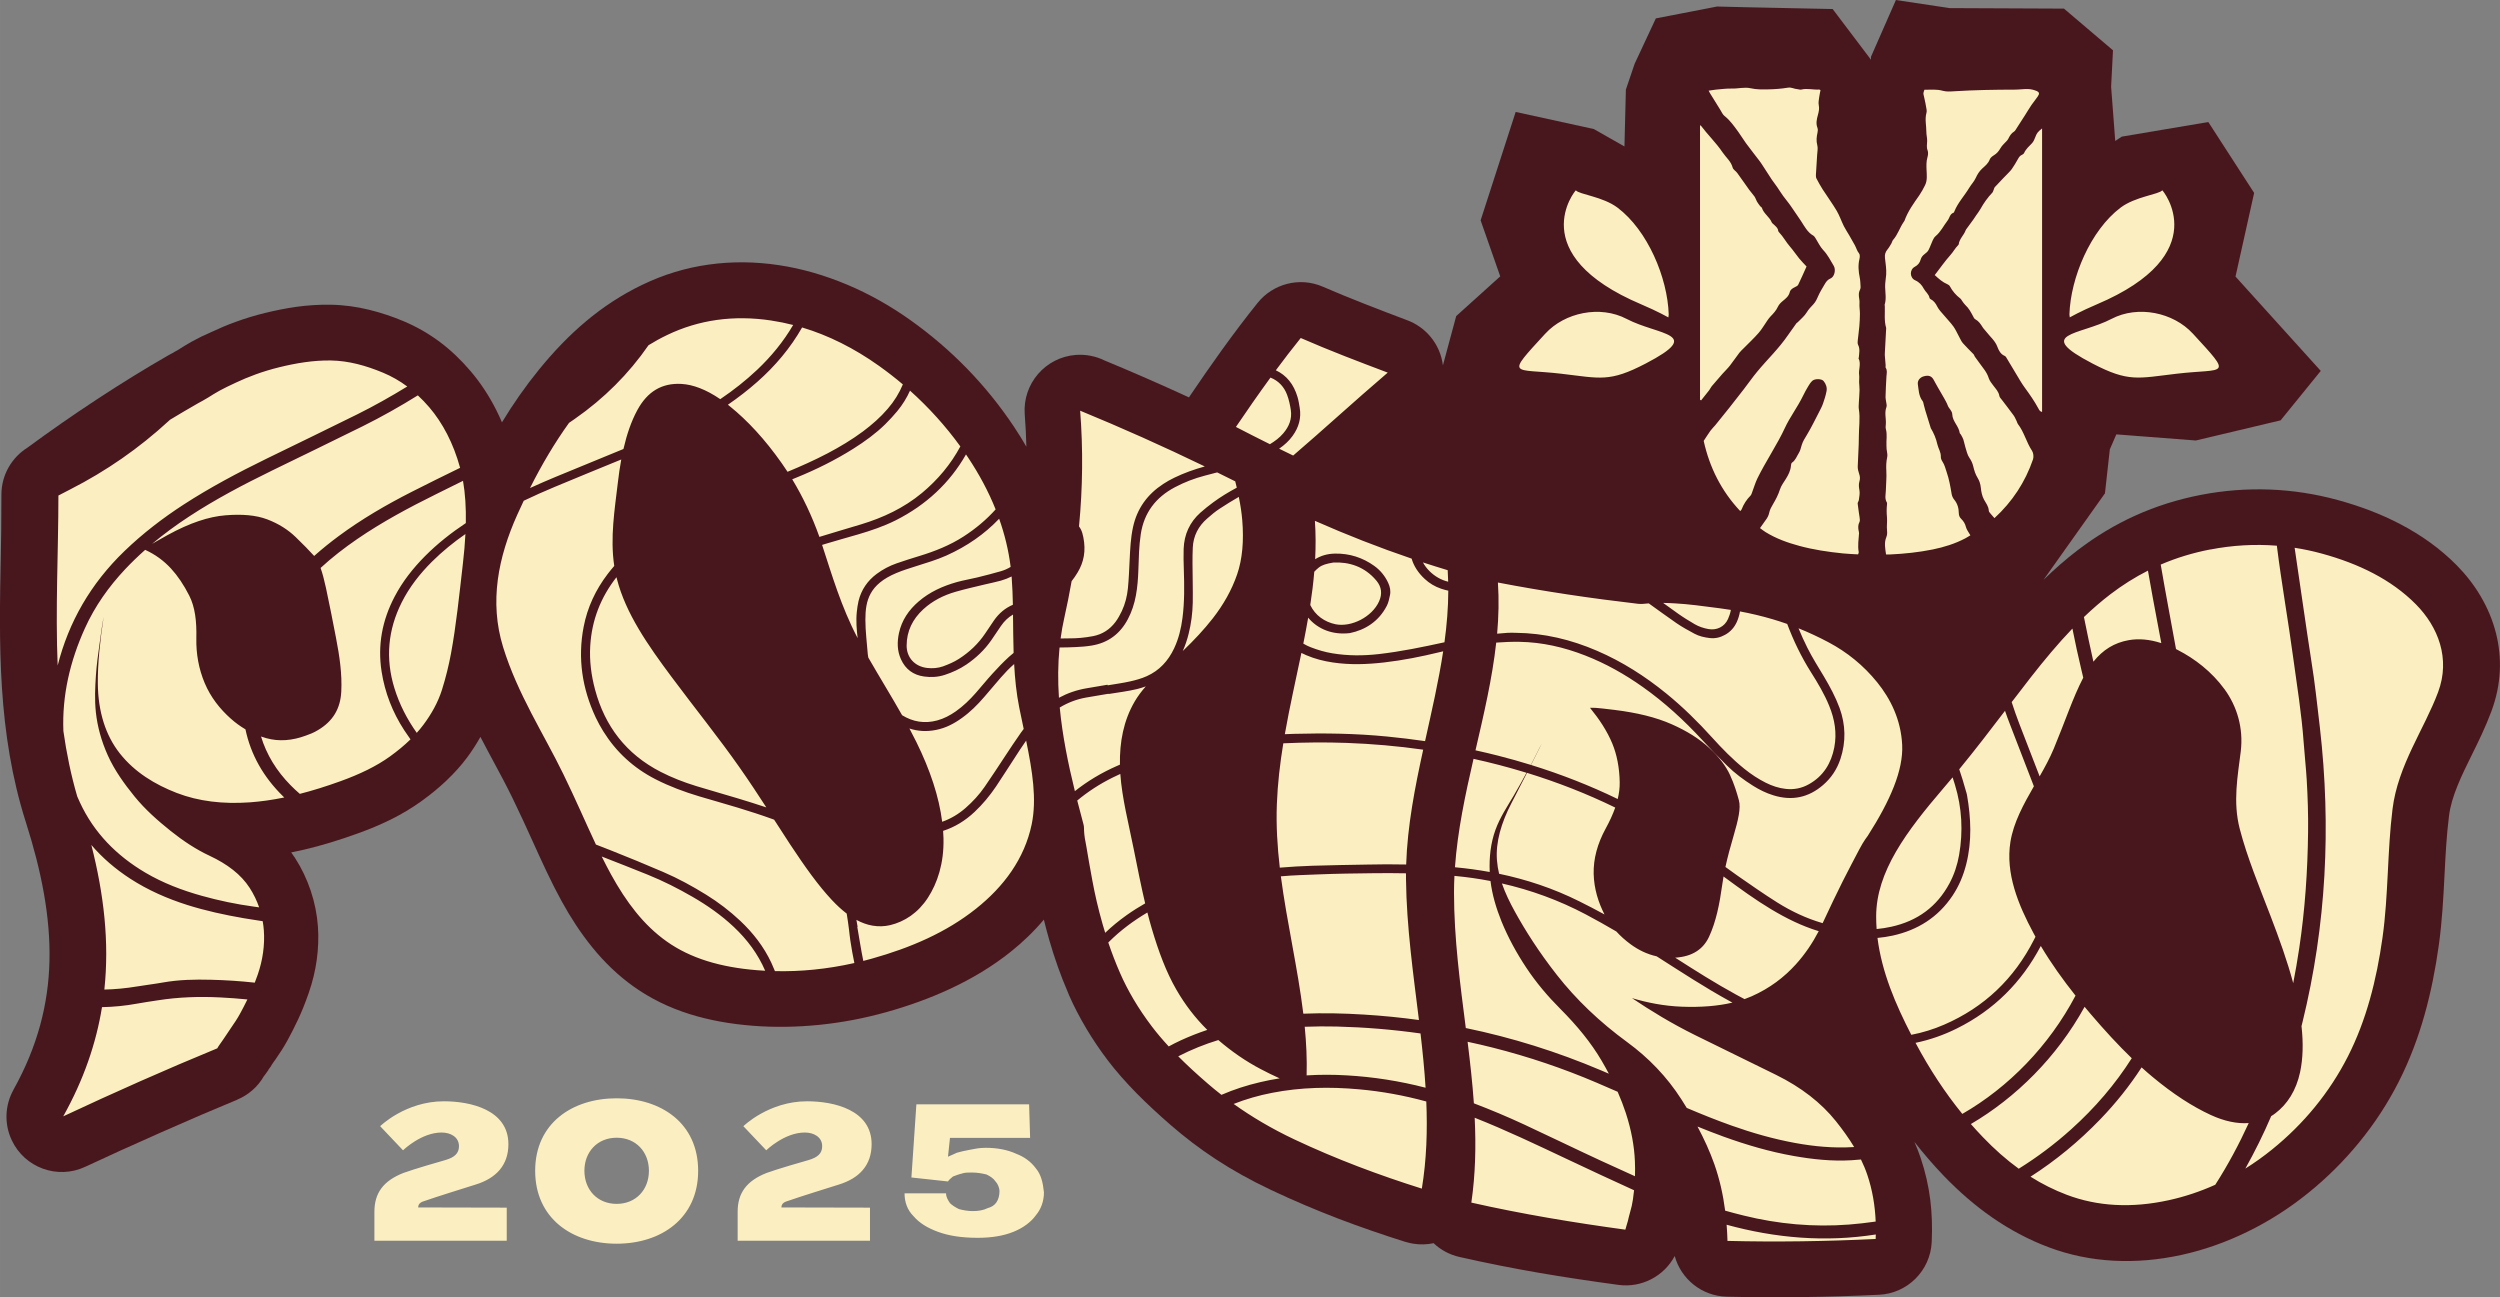
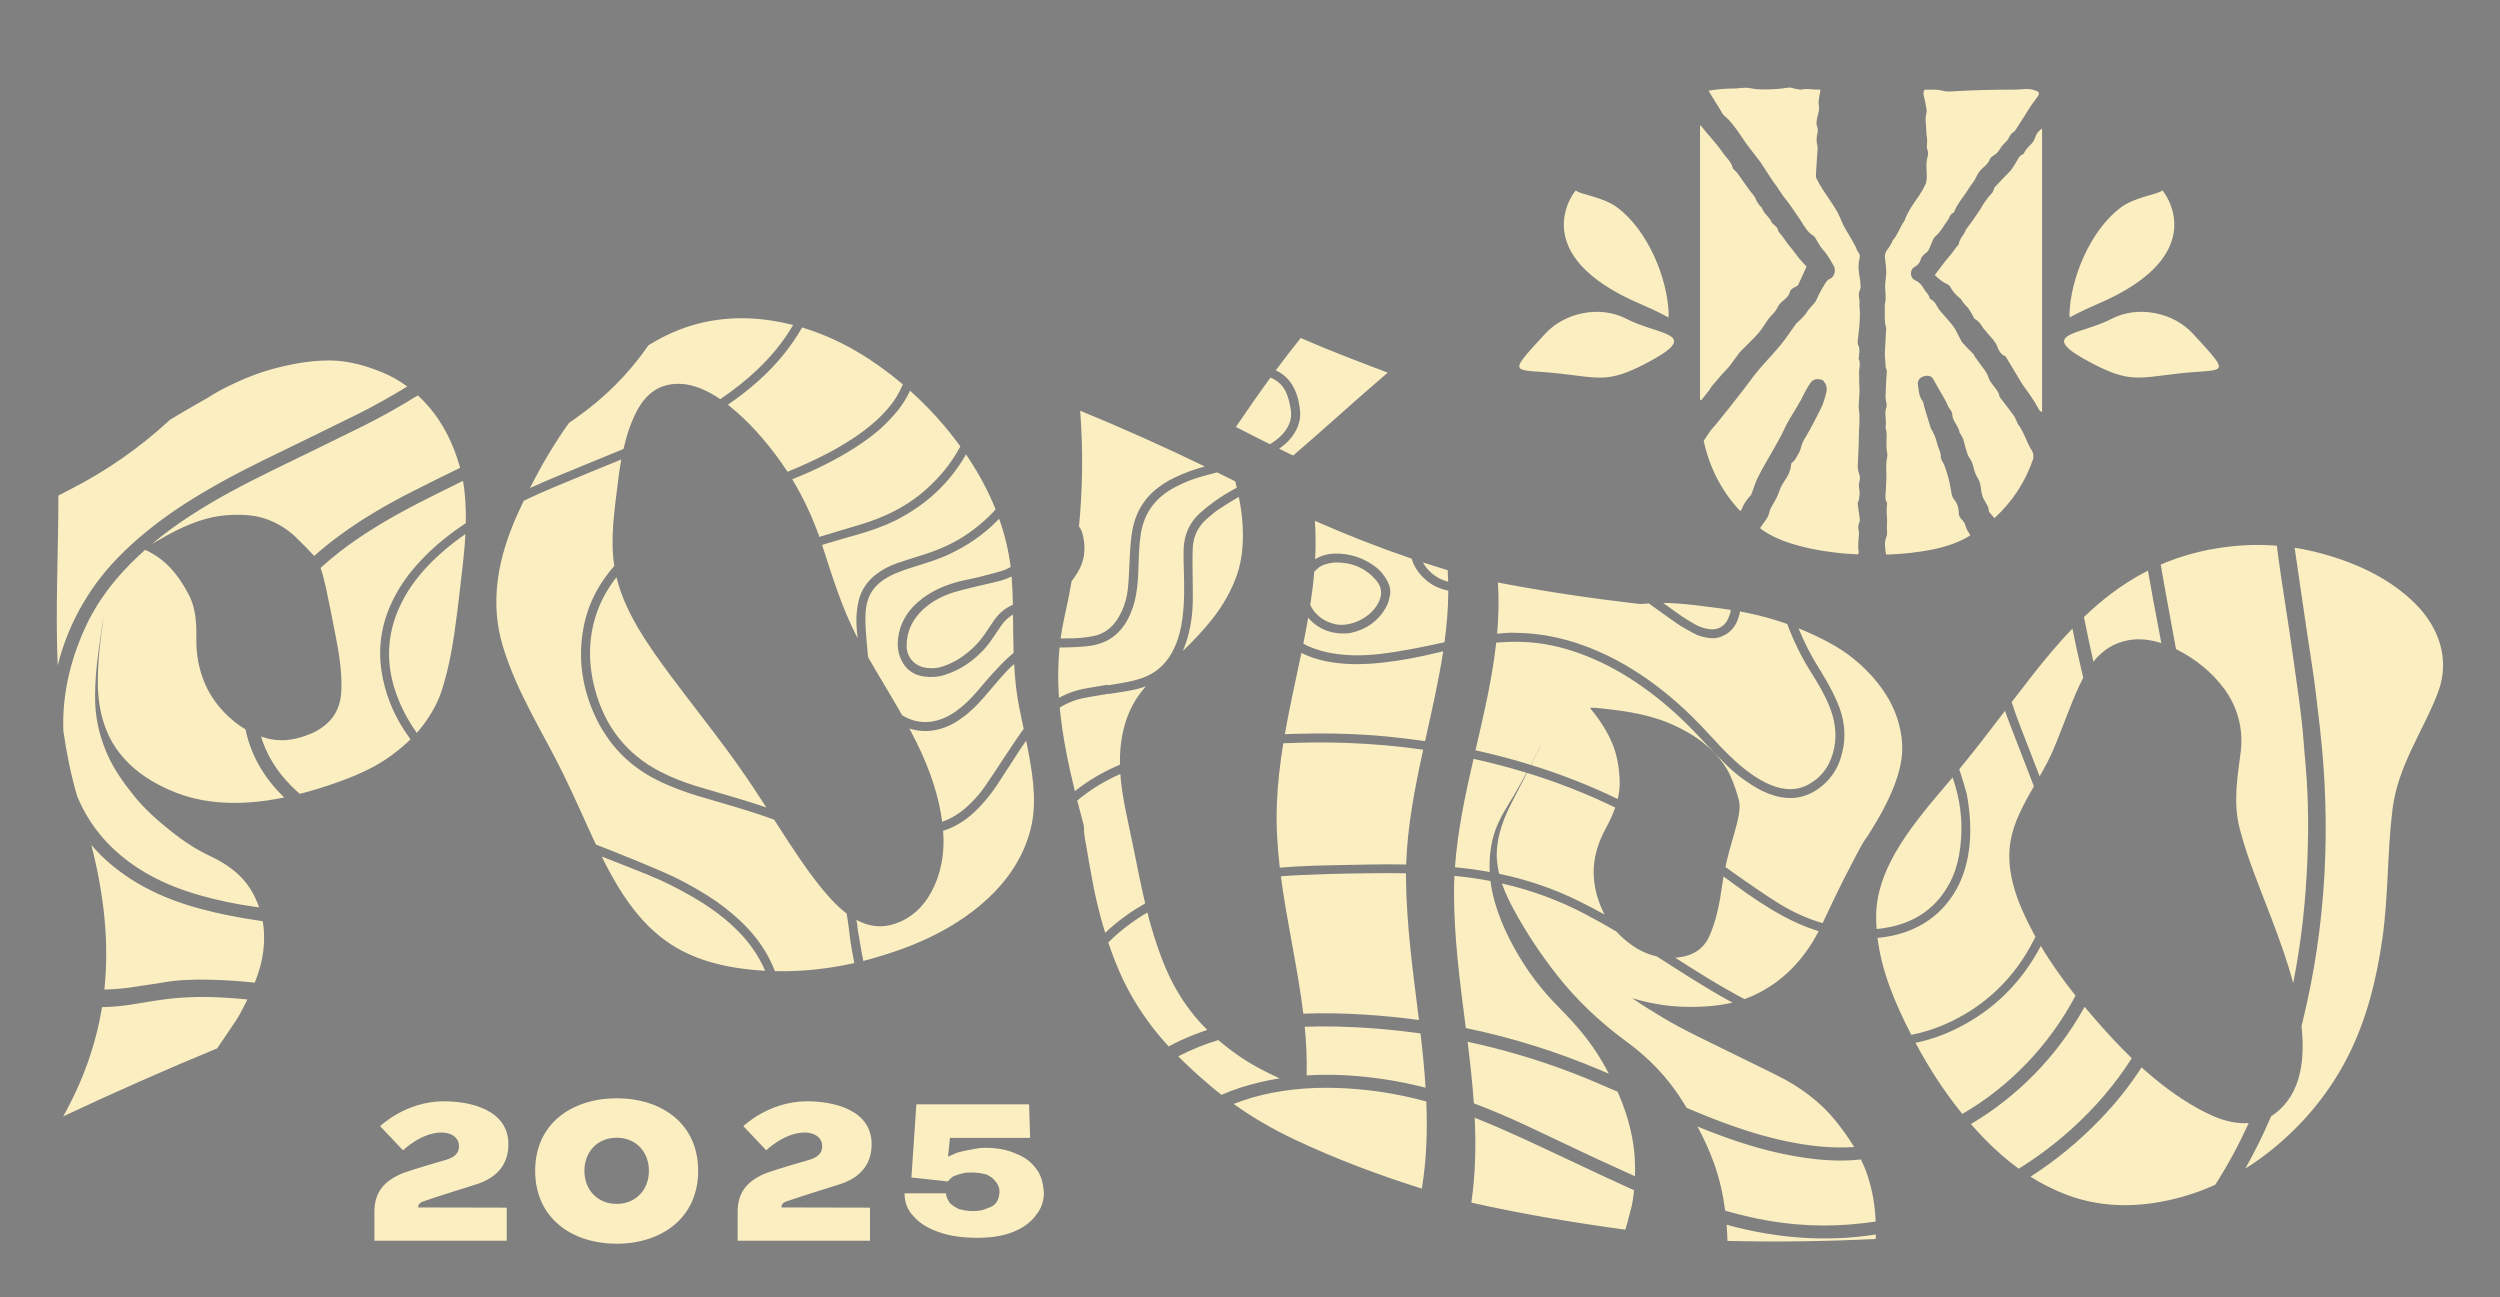
<svg xmlns="http://www.w3.org/2000/svg" viewBox="0 0 869.45 451.19" style="shape-rendering:geometricPrecision; text-rendering:geometricPrecision; image-rendering:optimizeQuality; fill-rule:evenodd; clip-rule:evenodd" version="1.1" height="28.508mm" width="54.936mm" xml:space="preserve">
  <rect x="0" y="0" width="869.45" height="451.19" fill="#808080" stroke="none" />
  <defs>
    <style type="text/css">
   
    .fil1 {fill:#FBEFC2}
    .fil0 {fill:#48171E;fill-rule:nonzero}
   
  </style>
  </defs>
  <g id="__x0023_Layer_x0020_1">
    <g id="_3023993720512">
-       <path d="M59.01 123.32l1.45 -0.78 -0.01 -0.03 1.29 -0.71 0.34 -0.21c1.39,-0.88 2.97,-1.88 4.63,-2.79 1.33,-0.73 2.4,-1.28 3.37,-1.76 0.45,-0.22 0.9,-0.42 1.35,-0.6l2 -0.93c2.72,-1.28 5.59,-2.5 8.54,-3.57 3.17,-1.15 6.55,-2.2 10.11,-3.07 3.52,-0.86 7.14,-1.61 10.87,-2.14 3.79,-0.53 7.78,-0.82 12.03,-0.75 4.65,0.07 9.11,0.71 13.41,1.76 4.23,1.04 8.15,2.38 11.84,3.92 4.56,1.91 8.8,4.33 12.71,7.25 3.76,2.81 7.31,6.17 10.65,10.09 3.41,3.99 6.45,8.54 9.01,13.63 0.69,1.38 1.35,2.79 1.97,4.25 3.92,-6.46 8.2,-12.59 12.91,-18.37 5.11,-6.27 10.5,-11.9 16.28,-16.74 5.97,-5.01 12.5,-9.31 19.72,-12.77 7.36,-3.54 15.06,-5.88 23.07,-6.99 7.93,-1.1 16.07,-1.04 24.41,0.22 7.88,1.19 15.78,3.46 23.65,6.77 7.63,3.21 15.01,7.35 22.07,12.38 7.05,5.02 13.63,10.65 19.67,16.86 5.94,6.11 11.37,12.81 16.22,20.07 1.54,2.3 3,4.65 4.38,7.05 -0.09,-3.75 -0.28,-7.5 -0.57,-11.25 -0.79,-10.62 7.18,-19.88 17.8,-20.67 3.56,-0.26 6.97,0.46 9.96,1.93 8.71,3.6 17.53,7.44 26.45,11.51l2.91 1.33 0.42 -0.65c3.67,-5.4 7.37,-10.76 11.02,-15.82 4.08,-5.65 8.23,-11.17 12.46,-16.43 5.31,-6.6 14.56,-9.13 22.7,-5.58 4.44,1.94 9.34,3.93 14.47,5.95 5.77,2.27 10.34,4 14.92,5.73 2.94,1.11 5.66,2.95 7.85,5.51 2.55,2.98 4.03,6.52 4.48,10.14l4.62 -17.13 15.31 -13.81 -6.82 -19.48 12.19 -37.71 27.18 5.95 10.65 6.06 0.5 -19.78 3.05 -8.99 7.37 -15.77 21.3 -4.13 10.57 0.26 29.62 0.61 13.34 17.64 -0.03 -0.99 8.69 -19.78 18.71 2.81 39.74 0.18 17.05 14.5 -0.65 12.67 1.43 18.86 2.27 -1.51 30.1 -5.08 15.94 24.66 -6.48 29.09 29.65 32.8 -13.96 17.2 -29.5 7.01 -27.64 -2.13 -2.26 5.22 -1.69 15.28 -21.38 30.11c3.77,-3.69 7.72,-7.16 11.92,-10.36 6.31,-4.82 12.97,-8.83 20.08,-12.04 7.14,-3.22 14.73,-5.62 22.86,-7.19 7.82,-1.51 15.8,-2.13 23.87,-1.83 7.91,0.3 15.82,1.51 23.67,3.66 7.62,2.09 14.93,4.82 21.71,8.38 7.27,3.81 13.87,8.5 19.56,14.25 6.42,6.49 11.4,14.57 13.7,23.66 2.15,8.5 1.93,17.72 -1.6,27.2 -2.09,5.59 -4.42,10.31 -6.79,15.11 -3.48,7.04 -7.09,14.33 -7.94,21.21 -0.88,7.07 -1.2,13.5 -1.53,19.91 -0.42,8.34 -0.84,16.66 -2.03,25.14 -1.16,8.3 -2.75,16.37 -4.94,24.13 -2.28,8.07 -5.21,15.86 -8.99,23.3 -3.81,7.51 -8.4,14.51 -13.65,20.95 -5.35,6.56 -11.34,12.51 -17.87,17.77 -6.57,5.31 -13.57,9.76 -20.91,13.36 -7.6,3.73 -15.31,6.44 -23.06,8.14 -8.03,1.76 -15.89,2.43 -23.57,2.03 -7.97,-0.41 -15.56,-2 -22.76,-4.71 -6.97,-2.63 -13.47,-6.1 -19.61,-10.36 -5.98,-4.15 -11.52,-8.97 -16.76,-14.41 -3.56,-3.71 -6.97,-7.65 -10.24,-11.83 0.8,1.8 1.51,3.64 2.15,5.52 1.67,4.96 2.77,9.86 3.37,14.7 0.57,4.6 0.72,9.46 0.49,14.53 -0.43,10.04 -8.48,17.95 -18.33,18.4 -8.43,0.41 -17.26,0.68 -26.51,0.81 -8.89,0.12 -17.71,0.08 -26.44,-0.14 -8.7,-0.21 -15.92,-6.16 -18.1,-14.14 -3.73,7.03 -11.53,11.13 -19.56,10.04 -9.67,-1.31 -18.93,-2.7 -27.53,-4.18 -8.87,-1.53 -18.09,-3.34 -27.76,-5.53 -3.5,-0.79 -6.56,-2.48 -9,-4.79 -2.27,0.48 -4.67,0.56 -7.1,0.17 -0.91,-0.15 -1.79,-0.36 -2.64,-0.62l-0 0.02c-7.9,-2.49 -15.71,-5.17 -23.33,-8.08 -7.66,-2.93 -15.49,-6.24 -23.46,-10 -7.16,-3.38 -13.54,-6.97 -19.22,-10.69 -5.65,-3.7 -10.85,-7.69 -15.62,-11.83 -4.4,-3.82 -8.36,-7.49 -11.9,-11.08 -3.78,-3.85 -7.11,-7.62 -9.99,-11.4 -2.77,-3.64 -5.25,-7.33 -7.44,-11 -2.46,-4.13 -4.44,-7.98 -6.01,-11.55 -0.15,-0.35 -0.29,-0.71 -0.43,-1.06 -1.37,-3.18 -2.54,-6.18 -3.54,-9.01 -1.21,-3.42 -2.21,-6.58 -3.05,-9.52 -0.66,-2.3 -1.26,-4.6 -1.82,-6.88 -3.51,4.17 -7.44,7.93 -11.67,11.29 -6.33,5.04 -13.31,9.21 -20.81,12.72 -7.25,3.39 -14.7,6.03 -22.3,8.16 -7.8,2.18 -15.57,3.64 -23.28,4.42 -8.03,0.82 -15.75,0.9 -23.16,0.32 -7.94,-0.62 -15.23,-1.95 -21.91,-4.04 -7.18,-2.25 -13.65,-5.41 -19.48,-9.55 -5.51,-3.92 -10.27,-8.54 -14.5,-13.76 -4.02,-4.96 -7.47,-10.29 -10.58,-15.94 -3.65,-6.62 -6.81,-13.6 -10.22,-21.13 -2,-4.41 -4.1,-9.04 -6.86,-14.72 -2.17,-4.45 -4.2,-8.22 -6.26,-12.05 -1.64,-3.05 -3.3,-6.12 -4.92,-9.27 -1.46,2.62 -3.05,5.04 -4.72,7.28 -2.03,2.72 -4.46,5.4 -7.24,8.04 -2.53,2.4 -5.41,4.76 -8.61,7.06 -3.33,2.4 -6.87,4.5 -10.61,6.36 -3.5,1.73 -7.27,3.31 -11.29,4.76 -6.74,2.44 -12.99,4.34 -18.82,5.7 -1.52,0.36 -3.03,0.68 -4.52,0.97 0.47,0.64 0.92,1.29 1.35,1.96 2.29,3.56 4.09,7.36 5.43,11.34 1.38,4.13 2.21,8.29 2.51,12.44 0.28,3.79 0.13,7.7 -0.41,11.65 -0.52,3.81 -1.46,7.66 -2.77,11.45 -1.26,3.64 -2.48,6.61 -3.65,9.12 -1.25,2.69 -2.49,5.08 -3.67,7.26 -1.4,2.59 -2.76,4.59 -4,6.41l-0.28 0.41c-0.23,0.34 -0.47,0.67 -0.72,0.99l-0.73 1.08 0.05 0.03c-2.22,3.28 0.87,-1.47 -1.06,1.47l0.05 0.03 -1.47 2.06c-0.01,0.01 -0.01,0.01 -0,-0l-0.04 -0.03c-2.19,3.9 -5.57,6.75 -9.44,8.35l0.01 0.02c-7.87,3.24 -16.72,7.04 -26.39,11.32 -10.22,4.52 -18.95,8.48 -26.41,11.98 -9.62,4.5 -21.07,0.35 -25.57,-9.28 -2.72,-5.81 -2.28,-12.28 0.61,-17.49l-0.01 -0.01c8.44,-15.1 12.16,-29.85 12.53,-44.66 0.38,-15.52 -2.83,-31.53 -8.18,-48.32 -9.96,-31.22 -9.35,-62.23 -8.74,-92.99 0.1,-5.24 0.21,-10.45 0.21,-21 0,-6.92 3.64,-12.98 9.1,-16.39 7.74,-5.69 15.71,-11.25 23.92,-16.64 8.7,-5.72 17.2,-10.96 25.49,-15.7z" class="fil0" />
      <path d="M693.64 180.2c-0.49,-0.56 -0.87,-0.94 -1.2,-1.37 -0.3,-0.39 -0.77,-0.82 -0.78,-1.23 -0.06,-1.54 -1,-2.61 -1.67,-3.87 -0.66,-1.2 -0.95,-2.69 -1.09,-4.08 -0.12,-1.26 -0.49,-2.43 -1.11,-3.43 -0.79,-1.26 -1.19,-2.61 -1.52,-4 -0.25,-1.07 -0.66,-2 -1.32,-2.95 -0.77,-1.08 -1.04,-2.54 -1.46,-3.85 -0.28,-0.84 -0.38,-1.73 -0.67,-2.56 -0.2,-0.62 -0.56,-1.17 -0.87,-1.74 -0.1,-0.2 -0.36,-0.34 -0.39,-0.53 -0.32,-2.39 -2.52,-4.03 -2.6,-6.5 -0.04,-1.25 -1.15,-1.96 -1.56,-3.04 -0.33,-0.92 -0.85,-1.8 -1.33,-2.66 -0.78,-1.39 -1.6,-2.76 -2.39,-4.14 -0.38,-0.66 -0.77,-1.34 -1.12,-2.03 -0.71,-1.41 -1.75,-1.83 -3.47,-1.36 -1.35,0.36 -2.3,1.49 -2.1,2.79 0.3,2 0.31,4.11 1.65,5.83 0.27,0.36 0.31,0.91 0.44,1.39 0.16,0.58 0.29,1.18 0.47,1.76 0.61,1.99 1.23,3.97 1.84,5.95 0.03,0.1 0.04,0.23 0.09,0.31 1.07,1.75 1.85,3.63 2.29,5.62 0.33,1.47 1.29,2.76 1.21,4.35 -0.03,0.56 0.25,1.2 0.57,1.68 0.75,1.14 1.05,2.42 1.47,3.68 0.85,2.47 1.29,5.01 1.72,7.57 0.11,0.68 0.43,1.42 0.88,1.95 1.14,1.39 1.59,2.96 1.61,4.7 0.02,0.81 0.24,1.44 0.85,2.03 0.78,0.76 1.36,1.66 1.63,2.81 0.24,0.97 0.95,1.81 1.55,2.89 -0.51,0.31 -1.14,0.72 -1.8,1.07 -3.56,1.87 -7.37,3.05 -11.29,3.85 -4.89,0.99 -9.86,1.51 -14.85,1.74 -0.44,0.03 -0.88,0.01 -1.39,0.01 -0.29,-2.08 -0.73,-4.06 0.11,-6.07 0.29,-0.68 0.32,-1.54 0.23,-2.29 -0.18,-1.54 0.13,-3.1 -0.02,-4.59 -0.15,-1.59 -0.15,-3.11 0.03,-4.68 0.03,-0.16 0,-0.35 -0.08,-0.48 -0.82,-1.34 -0.37,-2.78 -0.34,-4.18 0.04,-2.24 0.31,-4.49 0.17,-6.74 -0.1,-1.67 -0.05,-3.25 0.31,-4.88 0.19,-0.86 -0.14,-1.83 -0.22,-2.76 -0.04,-0.43 -0.03,-0.85 -0.05,-1.26 -0.1,-1.9 0.34,-3.82 -0.21,-5.71 -0.15,-0.53 -0.03,-1.14 0,-1.72 0.13,-1.97 -0.55,-3.94 0.21,-5.92 0.21,-0.55 -0.06,-1.3 -0.13,-1.96 -0.05,-0.48 -0.2,-0.98 -0.19,-1.45 0.09,-2.46 0.15,-4.92 0.33,-7.37 0.08,-1 0.34,-1.96 -0.28,-2.9 -0.12,-0.18 0.02,-0.53 -0.01,-0.81 -0.06,-0.93 -0.15,-1.85 -0.23,-2.78 -0.03,-0.45 -0.09,-0.88 -0.06,-1.32 0.14,-2.86 0.3,-5.72 0.46,-8.59 0.01,-0.1 0.03,-0.23 0.01,-0.33 -0.76,-2.53 -0.38,-5.13 -0.47,-7.69 -0.01,-0.12 -0.09,-0.24 -0.07,-0.32 0.65,-2.05 0.24,-4.14 0.18,-6.21 -0.04,-1.49 0.28,-2.92 0.37,-4.35 0.12,-1.93 -0.22,-3.88 -0.43,-5.81 -0.12,-1.12 0.15,-2.04 0.88,-2.92 0.55,-0.65 0.97,-1.44 1.41,-2.18 0.2,-0.33 0.24,-0.78 0.48,-1.06 1.68,-1.86 2.36,-4.31 3.76,-6.34 0.09,-0.14 0.22,-0.26 0.27,-0.42 1.16,-3.26 3.18,-6.01 5.14,-8.82 0.75,-1.08 1.38,-2.27 1.98,-3.46 0.86,-1.7 0.63,-3.53 0.55,-5.36 -0.06,-1.47 -0.12,-2.93 0.31,-4.41 0.23,-0.75 0.32,-1.72 0.05,-2.42 -0.43,-1.11 -0.19,-2.13 -0.15,-3.2 0.04,-1.08 -0.29,-2.17 -0.28,-3.25 0.01,-2.18 -0.58,-4.37 0.03,-6.55 0.1,-0.37 0.12,-0.79 0.05,-1.16 -0.26,-1.51 -0.52,-3.02 -0.89,-4.5 -0.27,-1.12 -0.35,-1.1 0.14,-2.41 2.13,0.02 4.25,-0.25 6.41,0.37 1.22,0.34 2.61,0.25 3.92,0.16 7.02,-0.44 14.06,-0.56 21.1,-0.57 1.55,0 3.11,-0.25 4.66,-0.2 0.97,0.03 1.98,0.28 2.87,0.65 1.01,0.43 1.11,0.94 0.5,1.85 -0.69,1.06 -1.53,2.01 -2.24,3.05 -0.8,1.18 -1.51,2.4 -2.28,3.61 -1.09,1.71 -2.19,3.42 -3.3,5.13 -0.12,0.18 -0.26,0.38 -0.44,0.48 -1.01,0.6 -1.56,1.55 -2.05,2.55 -0.1,0.2 -0.23,0.39 -0.37,0.55 -0.79,0.9 -1.77,1.68 -2.34,2.7 -0.6,1.07 -1.29,1.87 -2.33,2.49 -0.54,0.34 -1.17,0.83 -1.38,1.39 -0.52,1.43 -1.62,2.27 -2.68,3.24 -0.97,0.9 -1.65,2.01 -2.22,3.25 -0.55,1.24 -1.57,2.25 -2.26,3.42 -1.64,2.74 -3.89,5.1 -5.12,8.1 -0.09,0.21 -0.18,0.5 -0.33,0.55 -1.3,0.45 -1.36,1.79 -2.03,2.67 -1.41,1.82 -2.39,3.96 -4.2,5.47 -0.45,0.37 -0.76,0.95 -1.02,1.49 -0.51,1.1 -0.88,2.27 -1.44,3.34 -0.28,0.56 -0.84,1.02 -1.36,1.41 -0.69,0.52 -1.17,1.1 -1.4,1.97 -0.3,1.09 -0.95,1.88 -2.03,2.46 -1.88,1 -1.79,3.85 0.17,4.71 1.42,0.64 2.31,1.65 2.99,2.94 0.6,1.1 1.74,1.86 1.98,3.19 0.02,0.14 0.17,0.3 0.3,0.37 1.15,0.57 1.82,1.48 2.39,2.64 0.55,1.12 1.51,2.04 2.33,3.02 1.08,1.31 2.3,2.53 3.29,3.9 0.79,1.09 1.32,2.39 1.98,3.57 0.43,0.77 0.77,1.62 1.34,2.26 1.16,1.32 2.45,2.52 3.66,3.79 0.22,0.22 0.27,0.6 0.46,0.86 0.47,0.68 0.99,1.32 1.45,1.99 1.23,1.77 2.73,3.33 3.38,5.46 0.31,0.97 1.02,1.83 1.65,2.67 0.82,1.1 1.82,2.07 2.05,3.54 0.08,0.5 0.56,0.93 0.89,1.38 1.36,1.8 2.76,3.57 4.08,5.4 0.45,0.62 0.72,1.36 1.07,2.04 0.14,0.3 0.19,0.66 0.39,0.92 2.18,2.8 2.96,6.37 4.92,9.31 0.5,0.76 0.65,2.12 0.36,2.99 -2.71,7.91 -7.17,14.72 -13.43,20.47zm-548.21 239.73c0,-1.56 1.35,-1.99 2.27,-2.27 3.55,-1.28 16.12,-5.18 17.68,-5.68 7.17,-2.2 11.43,-6.75 11.43,-14.06 0,-11.93 -13.14,-14.91 -22.44,-14.91 -13.35,0 -22.16,8.66 -22.16,8.66l7.95 8.38c0,0 6.32,-6.18 13.42,-6.18 3.12,0 6.04,1.56 6.04,4.76 0,2.56 -1.63,3.91 -4.76,4.83 -0.85,0.21 -11.36,3.27 -14.56,4.47 -7.03,2.77 -10.09,7.03 -10.09,13.49l0 10.09 46.02 0 0 -11.51 -30.82 -0.07zm69.03 12.61c15.55,0 28.34,-8.88 28.34,-25.36 0,-16.55 -12.85,-25.21 -28.34,-25.21 -15.48,0 -28.34,8.73 -28.34,25.21 0,16.48 12.78,25.36 28.34,25.36zm0 -36.86c6.68,0 11.22,4.9 11.22,11.5 0,6.61 -4.55,11.51 -11.22,11.51 -6.68,0 -11.22,-4.9 -11.22,-11.51 0,-6.6 4.55,-11.5 11.22,-11.5zm57.29 24.25c0,-1.56 1.35,-1.99 2.27,-2.27 3.55,-1.28 16.12,-5.18 17.68,-5.68 7.17,-2.2 11.43,-6.75 11.43,-14.06 0,-11.93 -13.14,-14.91 -22.44,-14.91 -13.35,0 -22.16,8.66 -22.16,8.66l7.95 8.38c0,0 6.32,-6.18 13.42,-6.18 3.12,0 6.04,1.56 6.04,4.76 0,2.56 -1.63,3.91 -4.76,4.83 -0.85,0.21 -11.36,3.27 -14.56,4.47 -7.03,2.77 -10.08,7.03 -10.08,13.49l0 10.09 46.02 0 0 -11.51 -30.82 -0.07zm81.66 -18.68c-3.09,-1.37 -6.53,-2.06 -10.66,-2.06 -2.06,0 -3.78,0.34 -5.49,0.69 -1.72,0.33 -3.44,0.69 -4.47,1.02 -1.38,0.69 -2.41,1.04 -3.1,1.38l0.69 -6.54 27.87 0 -0.35 -11.68 -39.2 0 -1.73 25.45 12.73 1.38c0.34,-0.69 1.04,-1.04 1.73,-1.73 1.03,-0.33 1.72,-0.69 3.09,-1.02 1.03,-0.36 2.06,-0.36 3.44,-0.36 2.06,0 3.78,0.36 5.15,0.69 1.39,0.69 2.42,1.38 3.11,2.42 0.68,0.69 1.38,2.07 1.38,3.44 0,1.37 -0.34,2.75 -1.03,3.79 -0.69,1.02 -1.72,1.7 -3.11,2.06 -1.37,0.69 -3.08,1.02 -5.15,1.02 -1.72,0 -3.44,-0.33 -4.8,-0.69 -1.38,-0.69 -2.42,-1.37 -3.11,-2.06 -0.69,-1.02 -1.38,-2.06 -1.38,-3.43l-14.44 0c0,3.11 1.03,5.85 3.09,7.91 2.07,2.42 4.82,4.12 8.6,5.5 3.78,1.38 8.25,2.06 13.75,2.06 4.82,0 8.95,-0.68 12.38,-2.06 3.44,-1.38 6.19,-3.43 7.91,-5.85 1.72,-2.06 2.75,-4.81 2.75,-7.89 -0.34,-3.44 -1.03,-6.21 -2.75,-8.27 -1.72,-2.39 -4.14,-4.12 -6.88,-5.14zm-284.46 -261.04c0.97,-0.56 2.21,-1.17 3.47,-1.97 1.11,-0.7 2.37,-1.51 3.99,-2.4 1.52,-0.84 3.39,-1.72 5.6,-2.76 4.24,-1.99 9.25,-3.92 15.09,-5.35 5.86,-1.44 11.86,-2.45 17.97,-2.36 6.19,0.1 12.21,1.78 18.14,4.25 2.97,1.24 5.78,2.84 8.42,4.8 -5.66,3.46 -11.43,6.72 -17.38,9.68 -10.5,5.22 -21.08,10.3 -31.61,15.45 -9.88,4.84 -19.57,9.96 -28.79,15.94 -7.35,4.77 -14.24,10.08 -20.53,16.13 -11.79,11.36 -19.43,24.69 -23.27,39.83 -0.82,-19.67 0.25,-39.53 0.26,-59.11l4.13 -2.14c12.52,-6.39 23.91,-14.3 34.2,-23.77l0.47 -0.43c3.28,-1.99 6.56,-3.92 9.85,-5.8zm76.37 -2.7c1.37,1.27 2.71,2.66 3.98,4.15 4.61,5.4 8.36,12.43 10.71,21.04 -5.65,2.76 -11.29,5.53 -16.88,8.38 -8.8,4.48 -17.32,9.43 -25.26,15.3 -2.98,2.2 -5.86,4.52 -8.61,6.97l-0.05 -0.05c-1.67,-1.83 -3.78,-4.02 -6.44,-6.57 -2.59,-2.48 -5.82,-4.58 -9.83,-6.1 -3.97,-1.51 -8.82,-1.87 -14.5,-1.42 -5.76,0.45 -12.44,2.62 -20.17,6.88 -1.26,0.7 -2.62,1.47 -3.99,2.25l-1.38 0.8c4.08,-3.42 8.38,-6.57 12.87,-9.51 9.18,-6.02 18.91,-11.12 28.78,-15.95 10.54,-5.16 21.12,-10.23 31.61,-15.45 6.56,-3.26 12.94,-6.86 19.16,-10.73zm15.7 29.72c0.78,4.44 1.08,9.34 0.98,14.69 -5.08,3.38 -9.86,7.14 -14.19,11.49 -4.19,4.23 -7.84,8.85 -10.59,14.12 -4.3,8.22 -5.95,16.84 -4.51,26.04 1.16,7.37 3.8,14.13 7.86,20.38 0.71,1.09 1.44,2.15 2.19,3.19 -2.1,2.05 -4.48,4.02 -7.11,5.92 -4.74,3.42 -10.55,6.21 -17.2,8.61 -4.97,1.8 -9.68,3.27 -14.18,4.42 -1.12,-0.96 -2.21,-1.98 -3.25,-3.04 -4.84,-4.94 -8.32,-10.56 -10.24,-16.9 0.6,0.21 1.21,0.4 1.82,0.57 4.4,1.24 9.06,0.86 13.81,-0.91 0.67,-0.25 1.27,-0.47 2.03,-0.78 0.68,-0.28 1.39,-0.67 2.12,-1.1 5.2,-3.07 7.84,-7.44 8.13,-13.46 0.3,-6.02 -0.57,-12.15 -1.86,-18.77 -1.16,-5.94 -2.27,-11.73 -3.47,-17.24 -0.6,-2.72 -1.19,-5.05 -1.87,-6.94 3.97,-3.66 8.26,-6.98 12.74,-10.05 8.75,-6 18.1,-10.99 27.62,-15.7l9.17 -4.54zm0.84 18.51c-0.16,3.24 -0.46,6.65 -0.87,10.19 -1.3,11.27 -2.35,21.67 -4.15,31.36 -0.75,4.04 -1.78,8.3 -3.13,12.59 -1.35,4.29 -3.61,8.37 -6.44,12.16 -0.72,0.96 -1.5,1.9 -2.33,2.83 -3.38,-4.76 -6.04,-9.91 -7.78,-15.56 -3.17,-10.32 -2.27,-20.25 2.57,-29.86 2.67,-5.3 6.3,-9.93 10.53,-14.14 3.59,-3.56 7.49,-6.72 11.61,-9.59zm-63.02 91.61c-4.14,0.85 -8.1,1.41 -11.93,1.69 -9.34,0.66 -17.83,-0.33 -25.43,-3.26 -7.58,-2.93 -14.67,-7.22 -19.83,-13.78 -4.92,-6.24 -7.53,-14.44 -7.63,-24.24 -0.07,-7.05 0.76,-14.8 2.03,-23.29 -0.6,3.15 -1.02,6.5 -1.52,10.11 -0.43,3.08 -0.93,6.52 -1.19,10.5 -0.25,3.89 -0.48,8.2 0,12.67 0.53,4.9 1.87,9.87 4.15,14.96 2.3,5.11 5.62,9.77 9.32,14.32 3.67,4.5 7.99,8.32 12.54,11.96 4.35,3.48 8.89,6.47 13.57,8.65 6.09,2.85 10.9,6.48 13.9,11.14 1.4,2.17 2.49,4.44 3.3,6.78l-1.88 -0.26c-6.12,-0.83 -12.15,-2.1 -18.1,-3.76 -6.86,-1.92 -13.48,-4.44 -19.61,-8.06 -10.02,-5.92 -17.83,-13.85 -22.71,-24.34l-0.96 -2.15c-2.2,-7.52 -3.74,-15.11 -4.82,-22.76 -0.47,-12.22 2.23,-24.13 7.51,-35.78 3.44,-7.6 8.22,-14.35 13.96,-20.47 2.23,-2.36 4.55,-4.6 6.97,-6.75 3.43,1.56 6.42,3.71 8.99,6.5 2.31,2.51 4.46,5.68 6.36,9.45 2,3.95 2.59,8.85 2.45,14.76 -0.12,5.43 0.85,10.73 2.89,15.58 2.11,5.03 5.35,9.06 8.99,12.32 1.66,1.49 3.4,2.76 5.2,3.81 1.87,8.88 6.28,16.6 13.03,23.24l0.48 0.47zm-7.48 43.03c0.18,1.03 0.31,2.07 0.39,3.12 0.38,5.14 -0.38,10.44 -2.12,15.46 -0.33,0.96 -0.68,1.89 -1.03,2.79 -5.03,-0.55 -10.11,-0.89 -15.21,-1.01 -5.62,-0.14 -11.22,-0.04 -16.78,0.96 -2.94,0.53 -5.92,0.86 -8.88,1.36 -3.88,0.64 -7.69,1.01 -11.44,1.09 1.77,-16.56 -0.17,-33.2 -4.53,-50.29 3.81,4.46 8.36,8.38 13.59,11.77 6.13,3.96 12.78,6.88 19.75,9.1 6.42,2.02 12.98,3.45 19.62,4.6 2.21,0.38 4.42,0.72 6.64,1.05zm-5.32 27.2c-0.84,1.74 -1.7,3.36 -2.52,4.89 -1,1.86 -2.18,3.55 -3.22,5.07 -1.08,1.59 -1.98,2.91 -2.62,3.9 -0.88,1.34 -1.7,2.32 -2.12,3.15 -17.88,7.36 -35.77,15.31 -53.57,23.65 7.13,-12.76 11.43,-25.36 13.48,-37.97 4.02,-0.08 8.08,-0.47 12.16,-1.22 2.39,-0.44 4.8,-0.78 7.21,-1.15 7.23,-1.14 14.52,-1.38 21.82,-1.01 3.14,0.16 6.27,0.39 9.37,0.7zm182.26 -236.09c2.53,0.38 5.04,0.89 7.54,1.53 -3.36,5.75 -7.58,10.92 -12.52,15.59 -3.99,3.76 -8.29,7.14 -12.83,10.21 -4.9,-3.35 -9.45,-5.07 -13.47,-5.3 -6.86,-0.39 -11.87,2.68 -15.34,9.05 -2.11,3.87 -3.67,8.39 -4.86,13.58 -7.83,3.26 -15.71,6.42 -23.54,9.68 -3.01,1.25 -6,2.55 -8.96,3.9 4.12,-8.19 8.61,-15.76 13.58,-22.67l1.96 -1.35c10.21,-7.11 18.77,-15.65 25.68,-25.65 2.1,-1.3 4.26,-2.49 6.48,-3.55 10.96,-5.27 23.07,-7.03 36.28,-5.03zm10.64 2.39c9.18,2.74 18.14,7.23 26.74,13.35 2.86,2.04 5.64,4.19 8.31,6.46 -1.26,3.05 -3.01,5.88 -5.26,8.48 -2.54,2.97 -5.47,5.52 -8.6,7.87 -3.87,2.88 -8.02,5.35 -12.31,7.62 -4.54,2.38 -9.2,4.46 -13.93,6.42 -0.66,-1.02 -1.34,-2.02 -2.03,-3 -5.81,-8.27 -11.94,-14.87 -18.05,-19.79l-0.67 -0.53c3.56,-2.45 6.97,-5.08 10.21,-7.94 6.28,-5.54 11.55,-11.81 15.6,-18.93zm37.53 21.97c6.47,5.79 12.34,12.26 17.52,19.41 -3.32,6.19 -7.81,11.57 -13.38,16.21 -6.25,5.18 -13.45,8.56 -21.2,10.91 -4.81,1.46 -9.65,2.85 -14.44,4.34 -2.59,-7.29 -5.8,-14 -9.45,-20.03l1.45 -0.59c6.91,-2.81 13.58,-6.12 19.89,-10.1 3.94,-2.49 7.69,-5.21 11.01,-8.46 1.44,-1.43 2.83,-2.94 4.13,-4.49 1.86,-2.25 3.35,-4.65 4.49,-7.2zm19.49 22.21l0.73 1.08c3.8,5.7 7.05,11.72 9.57,18.02 -3.21,3.56 -6.93,6.71 -11.18,9.44 -4.74,3.06 -9.92,5.11 -15.29,6.75 -2.67,0.81 -5.34,1.66 -7.98,2.58 -2.48,0.86 -4.79,2.09 -6.89,3.64 -3.24,2.41 -5.4,5.57 -6.34,9.45 -0.3,1.24 -0.46,2.52 -0.6,3.79 -0.33,3.11 -0.05,6.19 0.29,9.12 -5.74,-10.93 -8.95,-22.04 -12.36,-32.42l1.26 -0.39c3.74,-1.14 7.53,-2.17 11.29,-3.27 4.48,-1.31 8.91,-2.82 13.07,-4.9 10.63,-5.38 18.79,-13.02 24.42,-22.89zm11.53 22.37c1.91,5.39 3.28,10.98 3.99,16.73 -1.05,0.64 -2.2,1.15 -3.45,1.51 -2.69,0.78 -5.38,1.47 -8.1,2.14 -2.36,0.58 -4.77,0.96 -7.1,1.61 -4.88,1.37 -9.45,3.41 -13.31,6.73 -3.47,2.97 -5.92,6.57 -6.88,11.02 -0.66,3.08 -0.65,6.13 0.69,9.11 1.58,3.49 4.31,5.49 8.06,6 2.4,0.33 4.82,0.21 7.19,-0.57 2.68,-0.88 5.18,-2.02 7.5,-3.59 3.41,-2.32 6.34,-5.1 8.67,-8.46 1.15,-1.66 2.26,-3.36 3.4,-5.02 1.12,-1.61 2.48,-2.96 4.15,-3.9 0.06,4.43 0.07,8.88 0.21,13.33 -0.53,0.42 -1.05,0.85 -1.56,1.32 -2.05,1.87 -3.97,3.88 -5.83,5.93 -1.99,2.18 -3.84,4.5 -5.8,6.71 -2.07,2.36 -4.33,4.54 -6.92,6.37 -2,1.39 -4.11,2.52 -6.48,3.16 -4.37,1.17 -8.4,0.5 -12.19,-1.82 -3.8,-6.73 -7.9,-13.33 -11.76,-20.06l-0.17 -1.09c-0.3,-4.02 -0.84,-8.02 -0.84,-12.04 -0.01,-6.72 1.38,-12.31 10.75,-16.25 2.22,-0.94 4.56,-1.65 6.86,-2.39 3.55,-1.14 7.14,-2.17 10.55,-3.7 7.22,-3.24 13.33,-7.51 18.35,-12.79zm4.33 20.05l0.03 0.45c0.23,3.12 0.35,6.25 0.41,9.4 -2.71,1.14 -4.85,2.99 -6.55,5.41 -1.06,1.51 -2.06,3.05 -3.09,4.58 -2.4,3.57 -5.46,6.47 -9.11,8.81 -1.74,1.12 -3.63,1.92 -5.55,2.62 -1.78,0.63 -3.64,0.76 -5.54,0.55 -4.24,-0.49 -7.13,-3.59 -7.11,-7.78 0.02,-5.05 2.08,-9.21 5.81,-12.64 3.21,-2.93 7.02,-4.86 11.19,-6.06 3.41,-0.99 6.88,-1.75 10.32,-2.59 1.81,-0.44 3.65,-0.78 5.45,-1.29 1.32,-0.38 2.57,-0.86 3.73,-1.45zm0.88 30.47c0.27,5.07 0.77,10.14 1.78,15.16 0.51,2.52 1.03,4.99 1.54,7.4l-0.97 1.31c-1.92,2.7 -3.72,5.49 -5.56,8.25 -2.34,3.53 -4.62,7.08 -7.05,10.57 -1.89,2.74 -4.15,5.18 -6.67,7.39 -2.47,2.15 -5.17,3.73 -8.1,4.77 -1.1,-8.73 -4.19,-18.03 -8.97,-27.73 -0.78,-1.58 -1.59,-3.16 -2.42,-4.71 2.91,0.96 5.98,1.15 9.24,0.5 3.39,-0.66 6.32,-2.21 9.04,-4.18 2.89,-2.06 5.37,-4.55 7.67,-7.21 1.94,-2.24 3.83,-4.52 5.77,-6.75 1.47,-1.68 3,-3.31 4.69,-4.77zm4.17 26.61c2.19,10.7 3.74,20.34 1.94,29.08 -2.5,12.06 -9.77,21.75 -19.33,29.36 -10.36,8.26 -22.73,13.6 -36.28,17.4 -0.99,0.28 -1.98,0.54 -2.96,0.79 -0.81,-3.92 -1.39,-7.88 -2.09,-11.82 0.03,-0 0.07,-0.01 0.11,-0.02l-0.42 -2.43c1.81,0.98 3.65,1.66 5.53,1.99 2.2,0.39 4.3,0.28 6.19,-0.16 5.07,-1.21 9.74,-4.29 13.14,-9.52 3.29,-5.07 5.62,-11.96 5.43,-20.62 -0.02,-0.88 -0.06,-1.76 -0.13,-2.65 4.06,-1.31 7.69,-3.53 10.93,-6.58 2.85,-2.68 5.31,-5.66 7.48,-8.87 2.16,-3.22 4.22,-6.5 6.34,-9.73 1.35,-2.08 2.67,-4.18 4.12,-6.2zm-59.73 77.36c-9.48,2.14 -18.7,3.03 -27.63,2.82 -0.39,-0.98 -0.81,-1.95 -1.26,-2.92 -2.6,-5.55 -6.32,-10.35 -10.81,-14.58 -3.66,-3.43 -7.63,-6.47 -11.92,-9.12 -4.75,-2.93 -9.65,-5.62 -14.8,-7.83 -6.16,-2.65 -12.36,-5.21 -18.61,-7.68l-4.86 -1.89c-3.53,-7.5 -7.06,-15.75 -11.36,-24.55 -6.77,-13.91 -15.93,-27.89 -20.93,-44.15 -4.84,-15.74 -1.7,-31.21 4.91,-45.96 0.75,-1.66 1.5,-3.3 2.27,-4.91 3.52,-1.69 7.08,-3.27 10.69,-4.78 7.71,-3.24 15.48,-6.38 23.23,-9.57 -0.47,2.54 -0.86,5.22 -1.19,8.05 -1.09,9.34 -2.73,19.11 -1.25,28.97 -0.78,0.9 -1.54,1.82 -2.27,2.78 -4.2,5.51 -7.06,11.6 -8.37,18.38 -2.12,10.99 -0.52,21.48 4.21,31.57 0.78,1.66 1.68,3.27 2.65,4.84 4.49,7.19 10.56,12.76 18.22,16.66 4.82,2.46 9.9,4.34 15.09,5.9 4.48,1.35 8.98,2.57 13.44,3.94 4.1,1.26 8.2,2.56 12.22,4.03l0.42 0.16c1.93,2.99 3.77,5.86 5.56,8.58 5.18,7.84 9.78,14.29 14.49,19.32 1.71,1.83 3.43,3.42 5.18,4.75 0.31,1.85 0.57,3.7 0.8,5.57 0.16,1.27 0.27,2.54 0.47,3.82 0.42,2.62 0.83,5.24 1.4,7.83zm-31.04 2.69l-2.65 -0.18c-12.95,-1.01 -23.4,-4.19 -31.61,-10.03 -8.07,-5.73 -14.06,-13.72 -19.32,-23.26 -1.11,-2.01 -2.19,-4.11 -3.25,-6.26 5.36,2.09 10.71,4.18 16.04,6.34 5.37,2.17 10.52,4.78 15.52,7.67 5.17,2.99 10.03,6.39 14.37,10.48 4.68,4.4 8.41,9.43 10.91,15.23zm-51.71 -136.89l0.16 0.64c3.05,11.95 10.77,23.01 18.99,34.04 8.23,11.05 16.49,21.25 23.73,31.6 3.36,4.79 6.4,9.41 9.24,13.8 -3.26,-1.1 -6.56,-2.12 -9.85,-3.12 -4.82,-1.47 -9.68,-2.8 -14.5,-4.29 -4.3,-1.32 -8.47,-2.93 -12.45,-4.98 -11.97,-6.17 -19.35,-15.87 -22.75,-28.53 -1.33,-4.97 -2,-10.03 -1.69,-15.22 0.53,-8.99 3.64,-16.91 9.14,-23.93zm237.98 -83.17c-3.02,3.75 -5.89,7.5 -8.66,11.23 3.76,1.75 6.23,4.89 7.53,9.24 0.37,1.22 0.56,2.5 0.77,3.75 0.62,3.63 -0.33,6.89 -2.49,9.86 -1.27,1.77 -2.87,3.19 -4.66,4.42l4.88 2.38c10.17,-8.7 21.02,-18.69 32.89,-28.84 -10.09,-3.81 -20.17,-7.63 -30.26,-12.04zm-10.52 13.77c-4.21,5.78 -8.19,11.51 -12.02,17.16 3.94,2.04 7.87,4.04 11.82,6 1.73,-1.03 3.35,-2.24 4.66,-3.79 2.02,-2.36 3.08,-5.03 2.61,-8.12 -0.28,-1.79 -0.66,-3.61 -1.31,-5.31 -1.07,-2.82 -3.02,-4.85 -5.76,-5.94zm61.63 66.98c0.08,1.34 0.14,2.67 0.17,4.01 -2.4,-0.59 -4.57,-1.79 -6.46,-3.65 -0.95,-0.94 -1.73,-1.97 -2.31,-3.06 2.86,0.94 5.73,1.83 8.59,2.7zm0.21 7.13c-0.02,6 -0.52,11.97 -1.33,17.94 -7.54,1.65 -15.09,3.22 -22.78,4.1 -5.4,0.62 -10.81,0.64 -16.2,-0.26 -2.59,-0.42 -5.09,-1.17 -7.53,-2.11 -0.86,-0.33 -1.73,-0.76 -2.58,-1.26 0.6,-3.01 1.18,-6.01 1.69,-9.02 3.32,3.99 8.52,6.08 14.5,5.36 5.33,-1.09 10.06,-4.05 12.86,-9.51 0.58,-1.12 0.82,-2.42 1.09,-3.67 0.31,-1.47 0.02,-2.9 -0.61,-4.27 -1.09,-2.38 -2.71,-4.38 -4.85,-5.92 -4.06,-2.91 -8.64,-4.37 -13.64,-4.28 -2.66,0.04 -4.99,0.74 -6.92,1.95 0.22,-4.44 0.22,-8.87 -0.09,-13.34 11.18,4.93 22.4,9.32 33.64,13.14 0.72,2.51 2.24,4.92 4.55,7.06 1.65,1.54 3.57,2.68 5.71,3.4 0.82,0.28 1.66,0.51 2.5,0.69zm-1.78 21.08c-1.58,10.41 -3.99,20.81 -6.3,31.24 -4.38,-0.64 -8.78,-1.17 -13.2,-1.6 -10.81,-1.06 -21.66,-1.23 -32.49,-0.93l-3.08 0.12c1.67,-9.52 3.82,-18.91 5.76,-28.26 0.56,0.28 1.14,0.56 1.74,0.81 2.93,1.25 5.99,2.03 9.15,2.5 5.97,0.9 11.94,0.68 17.89,-0 6.52,-0.75 12.94,-2.03 19.29,-3.58l1.23 -0.29zm-6.95 34.21c-2.89,13.21 -5.49,26.49 -5.92,39.94 -4.52,-0.1 -9.04,-0.09 -13.57,0.02 -6.35,0.13 -12.72,0.19 -19.06,0.41 -3.78,0.13 -7.56,0.34 -11.32,0.66 -0.85,-7.31 -1.3,-14.66 -1.02,-22.07 0.27,-7.15 1.1,-14.2 2.24,-21.17 7.35,-0.33 14.69,-0.41 22.04,-0.14 8.95,0.32 17.82,1.1 26.61,2.35zm-5.98 43l0 2.12c0.2,16.56 2.53,32.78 4.5,48.9 -6.31,-0.87 -12.68,-1.5 -19.1,-1.89 -7.04,-0.44 -14.08,-0.6 -21.11,-0.31 -1.93,-15.88 -5.71,-31.73 -7.81,-47.77 4.3,-0.4 8.63,-0.48 12.95,-0.67 6.53,-0.27 13.08,-0.34 19.62,-0.42 3.65,-0.04 7.31,-0.03 10.95,0.04zm5.05 55.7c0.73,6.3 1.37,12.58 1.76,18.87 -8.95,-2.32 -18.09,-3.77 -27.44,-4.3 -4.66,-0.27 -9.31,-0.28 -13.93,0.01 0.16,-5.65 -0.11,-11.29 -0.66,-16.91 3.7,-0.14 7.41,-0.17 11.13,-0.08 9.8,0.25 19.51,1.05 29.15,2.41zm2.01 23.65c0.42,10.08 0.11,20.16 -1.55,30.31 -14.74,-4.64 -29.62,-10.18 -44.24,-17.07 -8.06,-3.8 -15.08,-8 -21.21,-12.38 4.31,-1.7 8.79,-2.98 13.4,-3.87 9.97,-1.95 20.04,-2.13 30.16,-1.22 7.99,0.71 15.8,2.15 23.44,4.24zm-71.25 -2.31c-1.74,-1.35 -3.39,-2.72 -4.97,-4.09 -3.7,-3.2 -7.05,-6.28 -10.05,-9.3 4.52,-2.33 9.18,-4.2 13.94,-5.66 4.62,3.98 9.57,7.4 14.85,10.16 2.18,1.14 4.24,2.16 6.11,2.99l0.38 0.17c-2.27,0.35 -4.52,0.79 -6.77,1.32 -4.65,1.09 -9.16,2.53 -13.47,4.41zm-18.33 -16.83c-2.13,-2.3 -4.06,-4.58 -5.8,-6.86 -4.91,-6.45 -8.52,-12.73 -11.1,-18.61 -1.59,-3.62 -2.94,-7.19 -4.12,-10.67l0.25 -0.25c3.99,-3.97 8.48,-7.31 13.35,-10.19 0.49,1.93 1,3.82 1.54,5.64 2.36,7.96 5.01,15.11 8.57,21.25 3,5.19 6.52,9.77 10.72,13.94 -3.12,1.04 -6.2,2.25 -9.23,3.64 -1.43,0.66 -2.82,1.37 -4.18,2.11zm-22.09 -39.5l-0.91 -3.04c-1.58,-5.52 -2.72,-10.58 -3.56,-15.15 -0.86,-4.68 -1.54,-8.47 -2.03,-11.53 -0.19,-1.19 -0.42,-2.2 -0.59,-3.23 -0.16,-0.94 -0.21,-1.77 -0.26,-2.52 -0.04,-0.75 0,-1.47 -0.17,-2.13 -0.75,-2.8 -1.5,-5.61 -2.21,-8.42 3.71,-3.08 7.81,-5.76 12.32,-7.99 0.88,-0.44 1.77,-0.86 2.66,-1.26 0.59,8.39 2.84,17.03 4.68,26.21 1.35,6.75 2.59,13.01 3.96,18.81 -2.19,1.25 -4.34,2.6 -6.42,4.08 -2.69,1.91 -5.19,3.96 -7.48,6.16zm-10.55 -49.3c-2.38,-9.69 -4.35,-19.39 -5.26,-29.07 2.8,-1.7 5.87,-2.89 9.24,-3.48 2.58,-0.45 5.16,-0.88 7.73,-1.31 0,0.03 0.01,0.05 0.02,0.09 3.31,-0.56 6.68,-0.93 9.94,-1.73 1.04,-0.26 2.03,-0.57 2.99,-0.92 -1.45,1.66 -2.76,3.38 -3.83,5.21 -3.89,6.62 -5.31,14.15 -5.16,22.01l-0.99 0.43c-5.4,2.36 -10.28,5.3 -14.68,8.78zm-5.54 -32.46c-0.39,-5.84 -0.37,-11.66 0.21,-17.48 1.87,-0 3.74,-0.07 5.6,-0.15 1.87,-0.08 3.75,-0.23 5.58,-0.53 5.76,-0.95 9.88,-4.1 12.56,-9.14 1.39,-2.62 2.29,-5.4 2.82,-8.3 0.53,-2.88 0.75,-5.79 0.85,-8.73 0.14,-4.19 0.21,-8.4 0.84,-12.57 1.14,-7.46 5.2,-12.8 11.89,-16.33 3.3,-1.75 6.77,-3.08 10.41,-4.03l4.27 -1.12 6.28 3.11 0.54 2.2c-2.87,1.54 -5.65,3.22 -8.26,5.15 -1.49,1.1 -2.95,2.26 -4.33,3.48 -3.8,3.37 -5.7,7.63 -5.89,12.62 -0.09,2.37 -0.01,4.75 0.06,7.12 0.18,5.66 0.27,11.33 -0.47,16.98 -0.47,3.64 -1.33,7.2 -2.91,10.55 -2.03,4.3 -5.09,7.69 -9.53,9.67 -1.84,0.82 -3.86,1.38 -5.85,1.82 -2.55,0.57 -5.15,0.91 -7.73,1.35 -0.01,-0.07 -0.03,-0.13 -0.04,-0.21 -2.4,0.41 -4.79,0.82 -7.19,1.22 -3.49,0.58 -6.71,1.7 -9.69,3.3zm0.58 -20.62c0.32,-2.41 0.75,-4.82 1.29,-7.22 0.95,-4.24 1.8,-8.48 2.54,-12.71 0.76,-0.95 1.46,-1.98 2.11,-3.07 2.14,-3.59 2.92,-7.47 1.95,-12.28 -0,-0.03 -0.16,-0.75 -0.36,-1.45 -0.25,-0.83 -0.64,-1.59 -1.13,-2.24 1.29,-13.42 1.44,-26.82 0.4,-40.25 14.45,5.94 28.9,12.4 43.35,19.39 -3.65,1 -7.19,2.26 -10.59,3.91 -1.35,0.64 -2.64,1.38 -3.88,2.19 -5.54,3.62 -9.09,8.56 -10.49,14.98 -0.83,3.78 -0.99,7.6 -1.18,11.43 -0.16,3.28 -0.28,6.57 -0.6,9.84 -0.27,2.74 -0.94,5.42 -2.11,7.93 -0.63,1.33 -1.35,2.64 -2.21,3.8 -1.95,2.59 -4.53,4.31 -7.82,4.94 -2.77,0.53 -5.54,0.79 -8.36,0.77 -0.96,-0 -1.94,0.01 -2.91,0.04zm61.97 -49.25c0.58,2.85 0.99,5.54 1.2,8.07 0.6,7.16 0.06,13.55 -1.78,18.89 -1.89,5.49 -4.77,10.55 -8.48,15.31 -3.02,3.87 -6.54,7.63 -10.42,11.33 0.87,-1.92 1.52,-3.91 2.03,-5.96 0.9,-3.57 1.36,-7.19 1.44,-10.85 0.08,-4.57 -0.08,-9.14 -0.09,-13.7 -0,-1.83 0.01,-3.66 0.1,-5.48 0.2,-4.05 1.93,-7.41 5.01,-10.08 1.39,-1.22 2.81,-2.44 4.37,-3.44 2.16,-1.41 4.37,-2.79 6.62,-4.08zm24.86 37.6c0.59,-3.85 1.07,-7.7 1.39,-11.56 0.47,-0.51 0.99,-1 1.58,-1.46 1.22,-0.95 2.65,-1.32 5.03,-1.74 5.4,-0.28 10.89,1.35 15.01,6.31 1.82,2.18 2.07,4.61 0.92,7.18 -2.44,5.46 -9.69,9.09 -15.18,7.96 -3.79,-0.79 -7.06,-3.1 -8.75,-6.68zm161.96 163.4c8.81,4.34 15.73,9.74 20.85,16.13 2.42,3.03 4.55,6.01 6.34,8.98l-0.45 0.03c-6.72,0.4 -13.44,-0.22 -20.09,-1.44 -7.56,-1.39 -14.9,-3.49 -22.13,-6.06 -5.26,-1.87 -10.42,-3.95 -15.55,-6.13 -0.6,-0.99 -1.22,-1.98 -1.86,-2.98 -5.06,-7.89 -11.42,-14.46 -18.81,-19.87 -9.73,-7.11 -17.86,-14.94 -24.41,-23.29 -6.42,-8.17 -11.17,-15.72 -14.75,-22.23 -1.74,-3.17 -3.31,-6.38 -4.45,-9.69 10.08,2.28 19.79,5.82 29.09,10.72 3.62,1.91 7.18,3.92 10.7,5.98 1.47,1.62 3.12,3.08 4.92,4.41 2.73,2.01 5.77,3.5 9.1,4.23l0.24 0.15c8.3,5.29 16.54,10.7 25.2,15.45l0.92 0.5c-5.05,1.19 -10.92,1.67 -17.57,1.42 -6.28,-0.23 -12.12,-1.42 -17.38,-2.99 6.44,4.33 13.76,8.83 22.04,12.91 8.26,4.07 17.71,8.67 28.05,13.77zm29.56 29.45c0.87,1.79 1.62,3.57 2.22,5.37 1.76,5.22 2.67,10.65 2.9,16.21 -3.06,0.45 -6.14,0.79 -9.22,1.04 -12.39,0.96 -24.66,-0.15 -36.74,-3.14 -2.14,-0.53 -4.27,-1.09 -6.39,-1.69 -0.72,-5.58 -1.94,-11 -3.77,-16.2 -1.54,-4.33 -3.5,-8.66 -5.85,-13.05 3.03,1.23 6.08,2.42 9.16,3.54 7.91,2.85 15.96,5.22 24.27,6.69 6.66,1.18 13.37,1.89 20.09,1.49 1.11,-0.07 2.23,-0.16 3.34,-0.26zm5.16 26.08l-0.05 1.56c-17.2,0.83 -34.41,1.1 -51.53,0.67 -0.05,-1.89 -0.15,-3.76 -0.3,-5.62 17.03,4.67 34.31,6.14 51.88,3.39zm-131.01 -125.45c-0.37,-1.56 -0.63,-3.15 -0.75,-4.77 -0.47,-6.24 1.48,-12.93 5.08,-19.87 1.77,-3.4 3.56,-6.88 5.38,-10.46 10.62,3.28 20.85,7.27 30.68,12.07 -0.84,2.4 -1.98,4.85 -3.35,7.35 -2.84,5.21 -4.27,10.47 -4.15,15.71 0.13,5.24 1.64,9.94 3.73,14.04l0.03 0.07c-2.9,-1.59 -5.83,-3.11 -8.79,-4.58 -8.93,-4.45 -18.24,-7.56 -27.87,-9.57zm11.11 -37.85l3.81 -7.56c-1.27,2.25 -2.43,4.81 -3.88,7.54 -3.74,-1.16 -7.53,-2.22 -11.36,-3.2 -2.62,-0.67 -5.25,-1.29 -7.89,-1.87 2.89,-12.51 5.83,-24.96 7.21,-37.46 2.68,-0.2 5.37,-0.31 8.04,-0.27 7.93,0.12 15.55,1.88 22.92,4.76 7.17,2.8 13.8,6.54 20.03,10.96 7.62,5.39 14.41,11.65 20.7,18.46 2.76,2.98 5.58,5.92 8.48,8.77 2.76,2.74 5.89,5.07 9.21,7.15 2.22,1.39 4.56,2.54 7.07,3.3 6.43,1.98 12.16,0.78 17.22,-3.59 2.89,-2.49 4.87,-5.53 6.05,-9.09 1.96,-5.95 1.82,-11.89 -0.32,-17.76 -1.41,-3.8 -3.32,-7.35 -5.39,-10.84 -1.98,-3.31 -4.06,-6.59 -5.78,-10.02 -1.12,-2.24 -2.15,-4.51 -3.09,-6.8 3.46,1.39 6.95,3.01 10.45,4.87 6.44,3.42 12.14,8.01 16.95,13.96 4.6,5.7 8.22,12.94 8.65,21.73 0.42,8.76 -4.09,19.28 -11.96,31.6 -0.1,0.15 -1.38,1.71 -2.97,4.76 -1.55,2.98 -3.51,6.62 -5.76,11.09 -2.15,4.27 -4.44,9.11 -6.95,14.48l-0.02 0.05 -0.03 -0.01c-5.6,-1.62 -10.83,-4.1 -15.72,-7.16 -4.72,-2.97 -9.29,-6.17 -13.87,-9.35 -1.41,-0.98 -2.81,-1.99 -4.19,-3.02 0.79,-3.65 1.78,-7.22 2.82,-10.77 1.62,-5.57 2.61,-9.67 1.86,-12.44 -0.69,-2.54 -1.57,-5.49 -3.06,-8.73 -1.48,-3.25 -3.92,-6.36 -7.2,-9.41 -3.5,-3.25 -7.88,-5.98 -13.14,-8.3 -5.42,-2.4 -12.03,-4 -19.75,-4.96 -1.52,-0.19 -2.96,-0.35 -4.32,-0.51 -1.36,-0.16 -2.8,-0.28 -4.32,-0.24 3.22,3.94 5.95,8.03 7.8,12.51 1.54,3.75 2.46,8.3 2.54,13.42 0.03,1.9 -0.21,3.83 -0.69,5.8 -9.68,-4.7 -19.75,-8.63 -30.16,-11.85zm-1.57 2.71c-1.25,2.29 -2.68,4.95 -4.45,7.95 -2.21,3.75 -4.77,7.53 -6.36,11.93 -1.64,4.53 -2.22,9.5 -1.99,14.64 -3.99,-0.73 -8.02,-1.27 -12.09,-1.65 0.91,-12.7 3.59,-25.24 6.46,-37.7 5.93,1.3 11.82,2.83 17.66,4.61l0.77 0.24zm-12.53 37.68c0.57,4.68 1.96,9.41 3.84,14.06 2.28,5.58 5.2,10.94 8.65,16.13 3.42,5.15 7.42,9.88 11.78,14.24 5.81,5.82 10.7,11.76 14.41,18.1 0.88,1.5 1.7,2.98 2.48,4.46l-2.68 -1.15c-15.3,-6.49 -30.99,-11.41 -47.07,-14.73 -1.98,-15.54 -4.1,-31.17 -4.1,-47.1 0,-1.94 0.05,-3.87 0.15,-5.81l0.22 0.02c4.17,0.39 8.27,0.98 12.32,1.76zm44.23 73.3c1.1,2.51 2.05,4.98 2.85,7.42 1.9,5.85 2.92,11.45 3.14,16.68 0.08,1.84 0.08,3.59 0.03,5.25 -3.94,-1.76 -7.85,-3.55 -11.77,-5.36 -8.96,-4.14 -17.84,-8.48 -26.8,-12.64 -5.73,-2.66 -11.55,-5.11 -17.46,-7.36 -0.5,-7.13 -1.3,-14.25 -2.18,-21.4 2.95,0.62 5.89,1.31 8.82,2.05 12.35,3.13 24.36,7.18 36.04,12.17l7.35 3.18zm5.7 34.22c-0.11,1.13 -0.25,2.21 -0.4,3.23 -0.23,1.57 -0.55,2.93 -0.93,4.21 -0.38,1.25 -0.6,2.38 -0.85,3.35 -0.27,1.01 -0.6,1.93 -0.85,2.92 -17.89,-2.44 -35.77,-5.39 -53.56,-9.41 1.44,-9.88 1.64,-19.7 1.16,-29.51 10.9,4.31 21.44,9.35 32.02,14.34 7.78,3.68 15.58,7.32 23.42,10.88zm-47.62 -193.54c0.52,-5.92 0.67,-11.86 0.27,-17.81 16.19,3.11 32.46,5.51 48.74,7.4 1.01,0.12 2.2,0 3.39,-0.12l0.33 -0.03c3.2,2.3 6.39,4.62 9.63,6.87 1.98,1.37 4.11,2.52 6.24,3.67 1.64,0.89 3.48,1.3 5.35,1.52 1.94,0.22 3.67,-0.21 5.36,-1.15 1.88,-1.05 3.17,-2.55 4.04,-4.43 0.53,-1.19 0.91,-2.42 1.11,-3.68 3.7,0.69 7.52,1.58 11.43,2.74 1.66,0.49 3.33,1.03 4.99,1.62 2.19,5.82 4.9,11.46 8.3,16.84 2.35,3.72 4.63,7.52 6.29,11.61 1.93,4.68 2.75,9.51 1.78,14.51 -1.06,5.44 -3.73,9.91 -8.79,12.76 -2.53,1.43 -5.22,1.96 -8.09,1.64 -2.45,-0.27 -4.74,-1.04 -6.92,-2.13 -2.68,-1.34 -5.14,-2.98 -7.47,-4.85 -4.06,-3.27 -7.67,-6.96 -11.15,-10.81 -4.95,-5.49 -10.22,-10.68 -15.98,-15.37 -7.38,-6 -15.33,-11.09 -24.13,-14.88 -9,-3.88 -18.37,-6.15 -28.24,-6.24 -0.94,-0.01 -1.88,-0.07 -2.81,0l-3.66 0.3zm57.76 -10.72c1.22,0.01 2.61,0.07 4.12,0.16 4.49,0.24 9.65,0.92 15.51,1.7 1.28,0.17 2.58,0.35 3.89,0.57 -0.16,1.08 -0.55,2.16 -0.99,3.17 -1.21,2.71 -3.95,4.03 -6.88,3.48 -1.67,-0.32 -3.27,-0.84 -4.73,-1.7 -1.91,-1.13 -3.84,-2.29 -5.64,-3.57 -1.77,-1.26 -3.53,-2.53 -5.29,-3.8zm54.08 114.16c-2.15,4.11 -4.74,8 -8.01,11.6 -3.96,4.36 -8.92,8.22 -15.34,11.06 -0.79,0.35 -1.6,0.67 -2.45,0.97l-2.83 -1.51c-7.3,-3.98 -14.3,-8.42 -21.29,-12.9 6.04,-0.37 9.82,-3.01 11.81,-7.34 2.39,-5.19 3.6,-11.13 4.58,-18.18 0.13,-0.91 0.27,-1.82 0.43,-2.72l0.48 0.36c5.23,3.85 10.48,7.69 16.07,11.04 5.25,3.15 10.69,5.84 16.54,7.62zm136.25 -132.74c7.65,-1.48 15.37,-1.93 23.08,-1.32 1.62,13.02 3.93,25.93 5.68,38.91 1.34,9.79 2.93,19.56 3.64,29.43 0.31,4.38 0.81,8.74 1.07,13.13 0.35,6.03 0.55,12.07 0.47,18.1 -0.15,13.54 -1.07,27.04 -3.08,40.45 -0.61,4.06 -1.3,8.1 -2.09,12.12 -2.04,-7.66 -4.82,-15.36 -7.83,-23.22 -4.03,-10.51 -8.2,-20.55 -10.76,-30.42 -2.45,-9.44 -0.69,-18.48 0.34,-26.88 1.02,-8.33 -1.38,-15.84 -5.59,-21.64 -4.52,-6.22 -10.45,-10.71 -16.36,-13.74l-0.56 -0.29c-1.77,-9.79 -3.64,-19.57 -5.32,-29.38 5.42,-2.33 11.18,-4.1 17.32,-5.28zm29.29 -0.59c3.19,0.49 6.37,1.17 9.53,2.04 12.65,3.47 24.05,8.95 32.63,17.63 7.71,7.79 12.08,18.84 7.71,30.53 -4.79,12.86 -13.95,25.34 -15.85,40.65 -1.85,14.92 -1.4,29.87 -3.48,44.7 -2.08,14.85 -5.66,28.82 -12.04,41.35 -6.43,12.65 -15.48,23.56 -26.36,32.35 -3.03,2.45 -6.13,4.66 -9.3,6.64 3.33,-5.95 6.33,-12.03 8.99,-18.24 0.49,-0.29 0.95,-0.61 1.4,-0.95 4.22,-3.18 7.29,-7.97 8.65,-14.36 1,-4.69 1.15,-10.03 0.49,-15.99l0.34 -1.37c8.29,-33.78 10,-67.97 6.05,-102.45 -0.24,-2.18 -0.49,-4.36 -0.76,-6.54 -0.44,-3.64 -0.84,-7.27 -1.35,-10.9 -0.73,-5.08 -1.54,-10.13 -2.3,-15.22 -1.26,-8.51 -2.5,-17.03 -3.74,-25.55l-0.63 -4.33zm-27.6 221.51c-5.27,2.38 -10.67,4.17 -16.18,5.38 -12.94,2.84 -24.78,2.16 -35.43,-1.85 -4.44,-1.67 -8.65,-3.79 -12.67,-6.32 8.76,-5.62 16.83,-12.26 24.2,-19.9 5.46,-5.66 10.27,-11.69 14.43,-18.11 1.29,1.17 2.58,2.29 3.87,3.36 7.1,5.91 13.82,10.25 20.17,13.18 4.76,2.2 9.22,3.11 13.22,2.82 -3.39,7.39 -7.22,14.57 -11.62,21.43zm-68.38 -5.57c-4.35,-3.16 -8.48,-6.82 -12.46,-10.97 -1.42,-1.48 -2.81,-3 -4.18,-4.56 15.6,-9.16 29.86,-23.18 39.55,-40.77l2.09 2.48c4.84,5.68 9.58,10.83 14.31,15.4 -5.72,9.01 -12.75,17.24 -21.07,24.72 -5.72,5.15 -11.81,9.71 -18.24,13.71zm-19.62 -19.06c-5.95,-7.31 -11.37,-15.51 -16.27,-24.71 4.97,-1.03 9.75,-2.7 14.36,-4.99 12.96,-6.43 22.6,-16.15 29.21,-28.7 3.63,6.1 7.73,11.81 12.07,17.27 -9.19,17.45 -23.26,31.87 -39.36,41.13zm-17.74 -27.5c-5.45,-10.57 -10.27,-21.76 -11.76,-33.7 1.75,-0.16 3.5,-0.42 5.25,-0.8 8.78,-1.93 15.81,-6.4 20.8,-13.82 2.29,-3.41 3.83,-7.12 4.82,-11.05 2.01,-7.97 1.65,-15.97 0.27,-23.98 -0.09,-0.53 -0.27,-1.07 -0.43,-1.59 -0.68,-2.49 -1.44,-4.96 -2.28,-7.41 5.74,-7.01 10.95,-13.82 15.92,-20.34 0.5,1.48 1.04,2.96 1.61,4.42 2.73,7.01 5.4,14.04 8.12,21.04l0.31 0.8c-3.59,6.25 -7.06,12.53 -8.16,19.31 -1.75,10.92 2.66,21.8 8.05,31.8l0.66 1.21 -0.55 1.09c-6.84,13.42 -17.17,23.41 -31.25,29.5 -3.69,1.6 -7.49,2.77 -11.39,3.51zm-12.06 -36.8c-0.11,-1.45 -0.16,-2.91 -0.16,-4.38 0,-15.57 10.58,-29.62 23.39,-44.58l3.2 -3.78 0.81 2.57c2.44,8.03 2.88,16.18 1.44,24.44 -0.61,3.45 -1.69,6.77 -3.35,9.86 -4.35,8.11 -11.13,13.09 -20.28,15.09 -1.68,0.37 -3.36,0.63 -5.03,0.78zm46.97 -78.91c2.23,-2.93 4.43,-5.79 6.6,-8.57 4.75,-6.07 9.51,-11.79 14.52,-17.01 0.94,4.78 1.98,9.55 3.11,14.29l0.66 2.8c-3.59,6.86 -6.3,15.2 -10.23,24.62 -1.37,3.29 -3.11,6.5 -4.94,9.69 -2.33,-6.12 -4.72,-12.21 -7.08,-18.32 -0.95,-2.48 -1.83,-4.98 -2.64,-7.5zm25.14 -29.6c2.94,-2.81 5.99,-5.46 9.18,-7.9 4.15,-3.17 8.49,-5.91 13.07,-8.23 1.08,6.24 2.24,12.46 3.42,18.68l1.23 6.53c-4.11,-1.33 -7.87,-1.64 -11.28,-1.04 -5.09,0.89 -9.07,3.4 -12.34,7.5 -1.16,-5.17 -2.26,-10.35 -3.29,-15.54zm37.84 -98.58c-6.73,-7.33 -19.01,-9.94 -28.25,-5.11 -11.14,5.83 -27.16,4.85 -6.59,15.55 12.55,6.53 15.69,5.12 29.23,3.53 16.96,-1.99 19.74,1.4 5.62,-13.97zm-42.9 -6.66c0.4,-12.76 7.34,-29.25 17.79,-37.13 5.13,-3.87 13.37,-4.59 14.5,-6.03 0.1,-0.13 18.55,22.16 -22.82,39.69 -5.57,2.36 -9.35,4.5 -9.35,4.5l-0.12 -1.03zm-91.42 -16.68c-1.02,2.27 -1.92,4.34 -2.91,6.37 -0.18,0.37 -0.71,0.61 -1.13,0.82 -0.81,0.4 -1.57,0.81 -1.81,1.77 -0.35,1.39 -1.37,2.2 -2.42,3.05 -0.66,0.54 -1.33,1.21 -1.68,1.97 -0.62,1.34 -1.55,2.36 -2.55,3.37 -0.42,0.43 -0.78,0.93 -1.12,1.42 -1.02,1.45 -1.88,3.01 -3.03,4.32 -1.64,1.88 -3.48,3.59 -5.24,5.38 -0.5,0.51 -1.06,0.99 -1.49,1.56 -1.13,1.47 -2.15,3.01 -3.29,4.47 -0.82,1.04 -1.79,1.95 -2.66,2.93 -1.24,1.41 -2.45,2.8 -3.65,4.23 -0.35,0.42 -0.55,0.95 -0.88,1.38 -0.92,1.2 -1.89,2.38 -2.8,3.52 -0.2,-0.07 -0.26,-0.07 -0.31,-0.12 -0.04,-0.03 -0.08,-0.07 -0.08,-0.12 0,-31.78 0,-63.55 0,-95.33 0.08,-0.01 0.23,-0.06 0.25,-0.02 2.41,3.22 5.35,6.02 7.58,9.34 1.17,1.75 2.94,3.11 3.51,5.29 0.18,0.72 1.11,1.21 1.59,1.87 1.43,1.95 2.77,3.94 4.19,5.9 0.57,0.8 1.28,1.51 1.83,2.32 0.36,0.52 0.53,1.19 0.85,1.75 0.33,0.56 0.73,1.08 1.13,1.61 0.17,0.22 0.51,0.34 0.59,0.58 0.63,2.04 2.66,3.12 3.43,5.06 0.1,0.27 0.44,0.44 0.65,0.67 0.65,0.66 1.49,1.18 1.58,2.24 0.02,0.2 0.19,0.41 0.34,0.56 1.44,1.5 2.39,3.37 3.76,4.93 1.14,1.3 2.09,2.76 3.18,4.1 0.8,0.98 1.7,1.88 2.57,2.81zm44.57 3.01c1.89,-2.44 3.59,-4.9 5.56,-7.1 0.92,-1.03 1.54,-2.25 2.51,-3.22 0.11,-0.12 0.25,-0.26 0.28,-0.41 0.23,-1.9 1.79,-3.12 2.4,-4.83 0.05,-0.1 0.08,-0.21 0.15,-0.3 0.84,-1.14 1.68,-2.28 2.51,-3.43 0.35,-0.48 0.66,-1 1,-1.49 0.5,-0.74 1.06,-1.42 1.48,-2.19 1.16,-2.08 2.51,-3.99 4.15,-5.71 0.25,-0.26 0.32,-0.68 0.48,-1.04 0.13,-0.3 0.19,-0.67 0.4,-0.9 0.99,-1.09 2,-2.13 3.01,-3.18 0.38,-0.4 0.78,-0.78 1.16,-1.18 0.59,-0.64 1.25,-1.23 1.75,-1.95 0.75,-1.08 1.43,-2.22 2.07,-3.37 0.36,-0.65 0.72,-1.24 1.44,-1.53 0.29,-0.13 0.61,-0.36 0.73,-0.62 0.62,-1.4 1.74,-2.35 2.76,-3.42 0.54,-0.58 0.87,-1.39 1.16,-2.16 0.47,-1.27 0.82,-1.79 2.34,-2.98l0 98.58c-0.76,-0.09 -1.03,-0.71 -1.28,-1.18 -1.38,-2.55 -3.03,-4.92 -4.74,-7.25 -1.14,-1.55 -2.07,-3.23 -3.07,-4.88 -1.11,-1.82 -2.2,-3.68 -3.3,-5.51 -0.13,-0.23 -0.31,-0.52 -0.52,-0.61 -1.5,-0.59 -2.17,-1.94 -2.65,-3.24 -0.8,-2.13 -2.53,-3.48 -3.82,-5.18 -0.43,-0.57 -0.98,-1.06 -1.34,-1.66 -0.67,-1.1 -1.37,-2.1 -2.54,-2.72 -0.35,-0.18 -0.56,-0.67 -0.75,-1.05 -0.75,-1.42 -1.5,-2.83 -2.72,-3.93 -0.4,-0.37 -0.68,-0.86 -1.03,-1.31 -0.22,-0.31 -0.4,-0.69 -0.69,-0.92 -1.5,-1.16 -2.71,-2.54 -3.61,-4.23 -0.16,-0.31 -0.53,-0.58 -0.86,-0.72 -1.67,-0.7 -2.98,-1.87 -4.41,-3.19zm-92.51 13.68c-0.39,-12.76 -7.33,-29.25 -17.79,-37.13 -5.13,-3.87 -13.37,-4.59 -14.5,-6.03 -0.1,-0.13 -18.55,22.16 22.82,39.69 5.57,2.36 9.35,4.5 9.35,4.5l0.12 -1.03zm-42.9 6.66c6.73,-7.33 19.02,-9.94 28.25,-5.11 11.14,5.83 27.16,4.85 6.59,15.55 -12.55,6.53 -15.69,5.12 -29.23,3.53 -16.96,-1.99 -19.74,1.4 -5.62,-13.97zm95.69 -84.66c-0.16,0.83 -0.36,1.68 -0.47,2.54 -0.11,0.87 -0.31,1.8 -0.14,2.62 0.26,1.21 0.03,2.29 -0.28,3.41 -0.41,1.5 -0.78,2.98 -0.17,4.55 0.19,0.47 0.14,1.11 0.02,1.64 -0.32,1.45 -0.5,2.85 -0.08,4.37 0.28,1.06 0.02,2.26 -0.05,3.39 -0.13,2.32 -0.31,4.64 -0.43,6.96 -0.02,0.43 0.02,0.92 0.21,1.28 0.67,1.26 1.35,2.52 2.12,3.72 1.6,2.5 3.37,4.89 4.89,7.45 1,1.69 1.62,3.59 2.5,5.36 0.54,1.08 1.23,2.09 1.84,3.14 0.66,1.14 1.31,2.3 1.96,3.45 0.53,0.95 0.75,2.02 1.5,2.91 0.34,0.39 0.27,1.29 0.13,1.9 -0.54,2.21 -0.34,4.37 0.11,6.57 0.21,1.02 0.2,2.09 0.28,3.14 0.05,0.55 -0.21,0.99 -0.41,1.49 -0.31,0.78 -0.2,1.8 -0.06,2.68 0.09,0.53 0.13,1.01 0.09,1.56 -0.09,1.2 0.15,2.41 0.15,3.62 -0.01,1.48 -0.08,2.96 -0.21,4.44 -0.14,1.64 -0.39,3.28 -0.55,4.91 -0.04,0.49 -0.09,1.07 0.13,1.48 0.73,1.45 0.35,2.92 0.25,4.39 -0.01,0.11 -0.15,0.24 -0.11,0.29 0.99,1.91 -0.05,3.89 0.22,5.81 0.11,0.82 -0.04,1.66 -0.01,2.49 0.02,0.92 0.17,1.85 0.15,2.77 -0.04,1.49 -0.17,2.98 -0.25,4.46 -0.03,0.72 -0.1,1.46 0.01,2.16 0.52,3.19 -0.01,6.38 0,9.58 0.01,3.45 -0.3,6.9 -0.39,10.36 -0.02,0.86 0.22,1.76 0.5,2.58 0.31,0.88 0.36,1.69 0.09,2.59 -0.31,1.02 -0.2,2.02 0,3.1 0.21,1.07 -0.07,2.26 -0.2,3.38 -0.05,0.43 -0.46,0.85 -0.41,1.24 0.16,1.62 0.46,3.24 0.67,4.85 0.07,0.51 0.17,1.14 -0.05,1.57 -0.5,0.95 -0.48,1.91 -0.31,2.91 0.05,0.32 0.19,0.67 0.16,0.98 -0.14,2.19 -0.51,4.39 -0.1,6.6 0.03,0.19 -0.11,0.41 -0.23,0.76 -1.77,-0.11 -3.52,-0.16 -5.27,-0.34 -5.13,-0.52 -10.22,-1.27 -15.21,-2.63 -4.08,-1.1 -8.04,-2.53 -11.66,-4.76 -0.65,-0.4 -1.24,-0.88 -1.97,-1.41 0.68,-0.97 1.26,-1.83 1.89,-2.66 0.64,-0.84 1.13,-1.69 1.34,-2.78 0.2,-0.99 0.75,-1.95 1.27,-2.84 0.99,-1.65 1.86,-3.33 2.45,-5.19 0.42,-1.3 1.32,-2.46 2.05,-3.65 0.88,-1.42 1.63,-2.87 1.77,-4.58 0.03,-0.36 0.11,-0.89 0.35,-1.06 1.23,-0.81 1.64,-2.19 2.37,-3.33 0.52,-0.81 0.72,-1.82 1.01,-2.76 0.4,-1.34 1.14,-2.46 1.85,-3.64 1.53,-2.54 2.82,-5.22 4.19,-7.86 0.5,-0.98 1.03,-1.96 1.39,-3 0.49,-1.39 0.93,-2.81 1.21,-4.26 0.25,-1.3 -0.2,-2.54 -1.03,-3.55 -0.67,-0.81 -2.99,-0.87 -3.88,-0.09 -0.6,0.54 -1.07,1.25 -1.48,1.96 -0.63,1.03 -1.2,2.09 -1.72,3.16 -2.04,4.19 -4.68,7.6 -6.37,11.28 -2.51,5.5 -6.73,11.77 -9.59,17.61 -0.72,1.52 -1.19,3.15 -1.79,4.73 -0.15,0.41 -0.27,0.88 -0.55,1.18 -1.39,1.4 -2.42,3 -3.13,4.83 -0.06,0.15 -0.2,0.27 -0.47,0.58 -6.62,-7.03 -10.7,-15.29 -12.71,-24.41 0.85,-1.28 1.56,-2.44 2.36,-3.55 0.48,-0.67 1.09,-1.22 1.62,-1.85 3.48,-4.27 6.52,-8.08 9.93,-12.52 1.56,-2.01 3,-4.1 4.62,-6.06 3.64,-4.43 7.48,-7.95 10.9,-12.96 0.92,-1.35 1.89,-2.69 2.86,-4.02 0.09,-0.12 0.29,-0.17 0.4,-0.29 1.08,-1.14 2.38,-2.15 3.16,-3.47 0.64,-1.07 1.47,-1.9 2.28,-2.77 0.78,-0.83 1.22,-1.79 1.66,-2.82 0.63,-1.45 1.5,-2.81 2.3,-4.19 0.49,-0.84 0.99,-1.57 2.03,-2 1.38,-0.56 1.91,-3.05 1.12,-4.37 -1.14,-1.88 -2.09,-3.85 -3.66,-5.49 -1.12,-1.18 -1.81,-2.76 -2.7,-4.15 -0.21,-0.32 -0.43,-0.69 -0.74,-0.87 -2.03,-1.14 -3.07,-3.22 -4.24,-5.01 -1.13,-1.73 -2.35,-3.42 -3.5,-5.14 -0.85,-1.27 -1.87,-2.42 -2.77,-3.67 -0.71,-0.97 -1.33,-2.01 -2.01,-3 -0.63,-0.89 -1.31,-1.76 -1.92,-2.66 -1.19,-1.78 -2.33,-3.58 -3.49,-5.38 -0.21,-0.32 -0.42,-0.66 -0.66,-0.96 -1.63,-2.13 -3.29,-4.24 -4.88,-6.39 -0.94,-1.29 -1.74,-2.67 -2.68,-3.95 -1.43,-1.95 -2.79,-3.93 -4.74,-5.46 -0.66,-0.51 -1.01,-1.41 -1.48,-2.15 -1.2,-1.91 -2.39,-3.83 -3.57,-5.76 -0.14,-0.23 -0.26,-0.47 -0.48,-0.9 0.95,-0.13 1.75,-0.28 2.54,-0.36 1.87,-0.15 3.74,-0.43 5.62,-0.37 2.16,0.06 4.26,-0.59 6.47,-0.1 1.99,0.46 4.13,0.43 6.2,0.38 2.26,-0.04 4.52,-0.22 6.75,-0.59 1.23,-0.21 2.19,0.47 3.31,0.52 0.44,0.03 0.91,0.25 1.3,0.15 2.1,-0.53 4.19,0.13 6.28,-0.02 0.1,-0.01 0.2,0.1 0.41,0.2z" class="fil1" />
    </g>
  </g>
</svg>